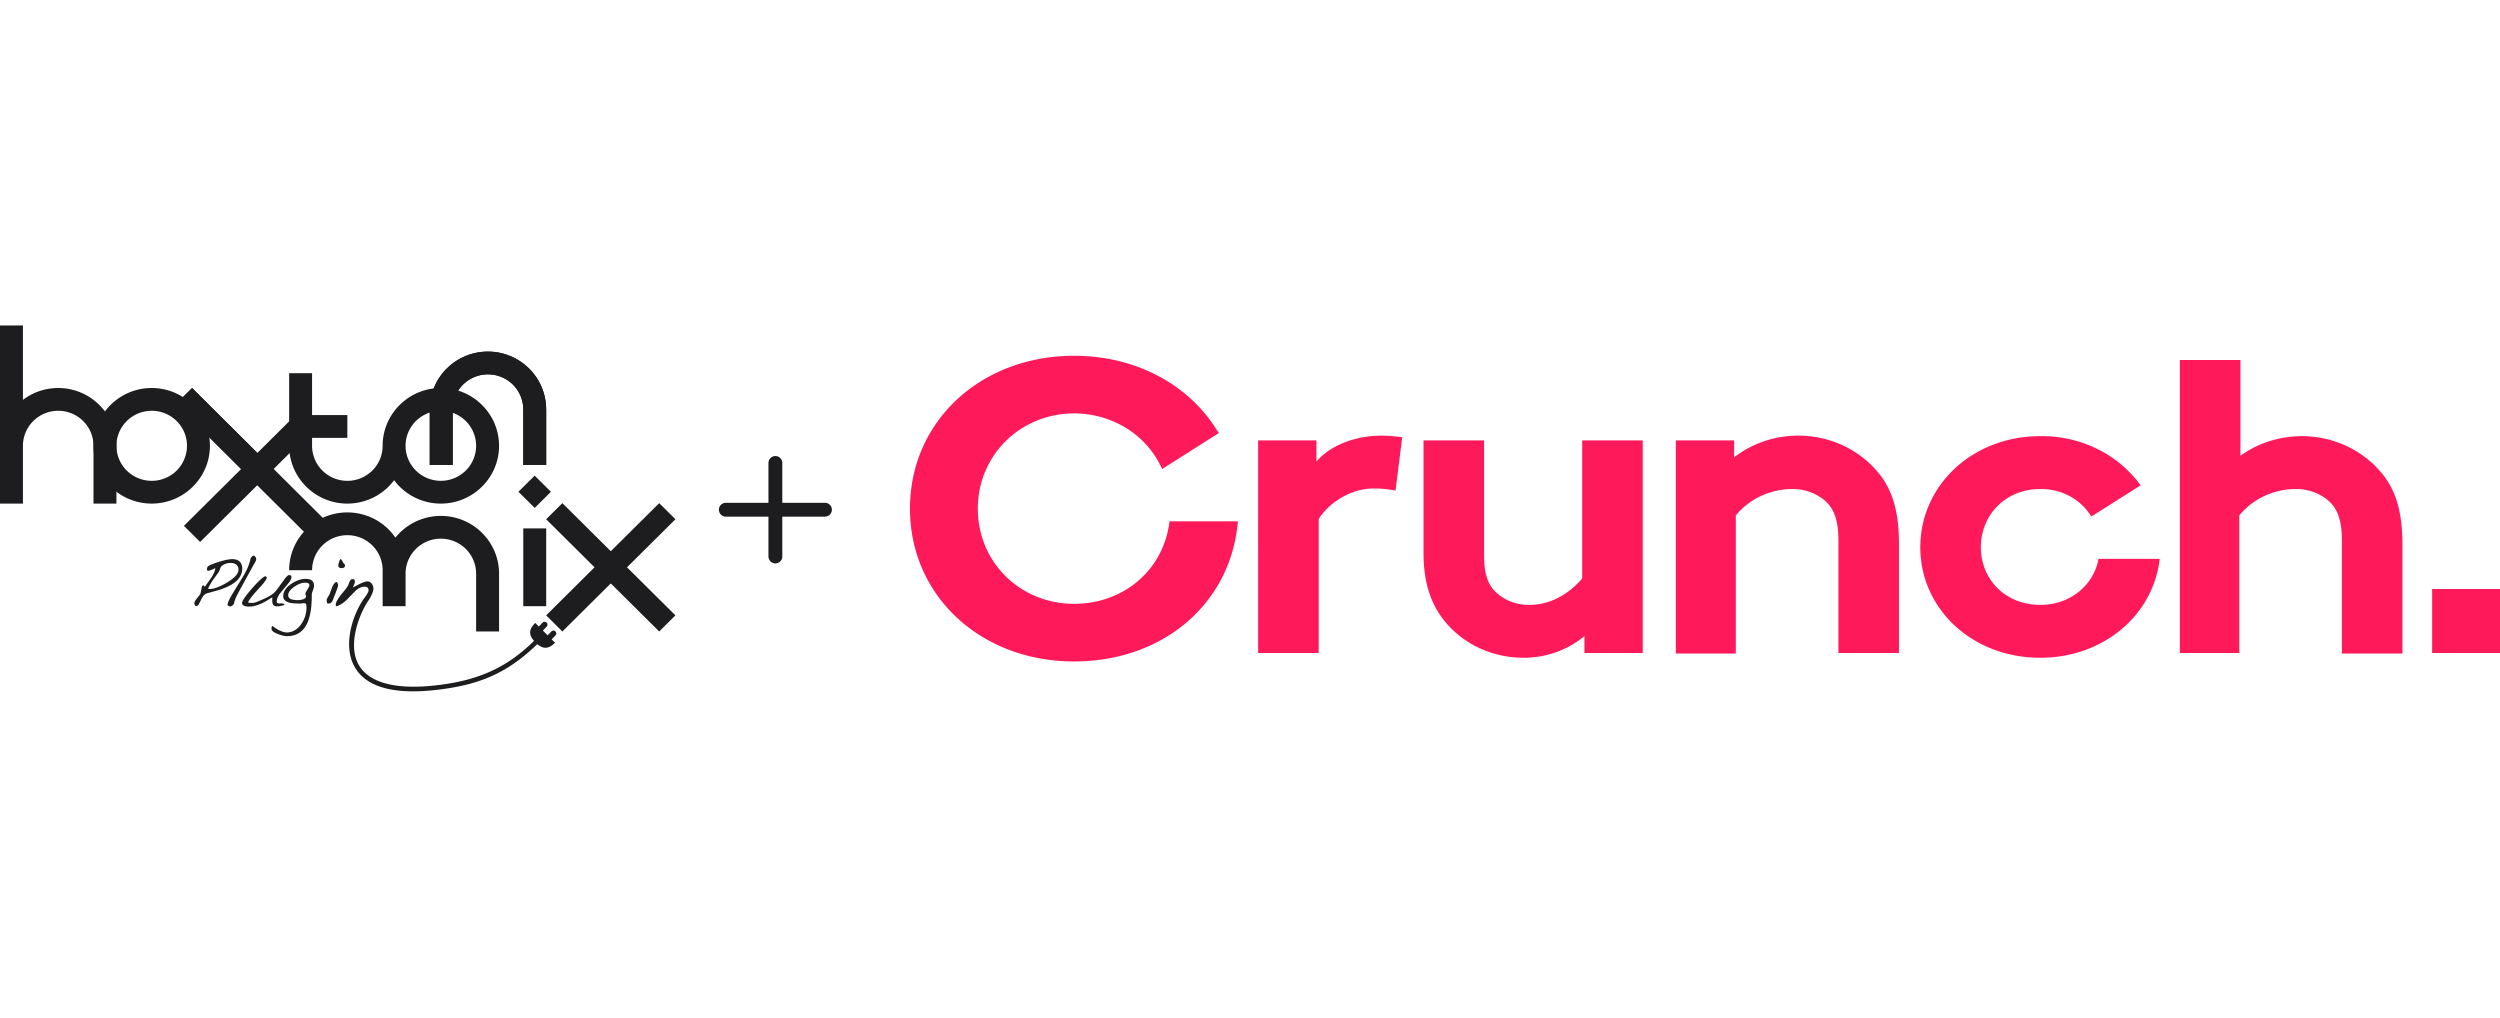
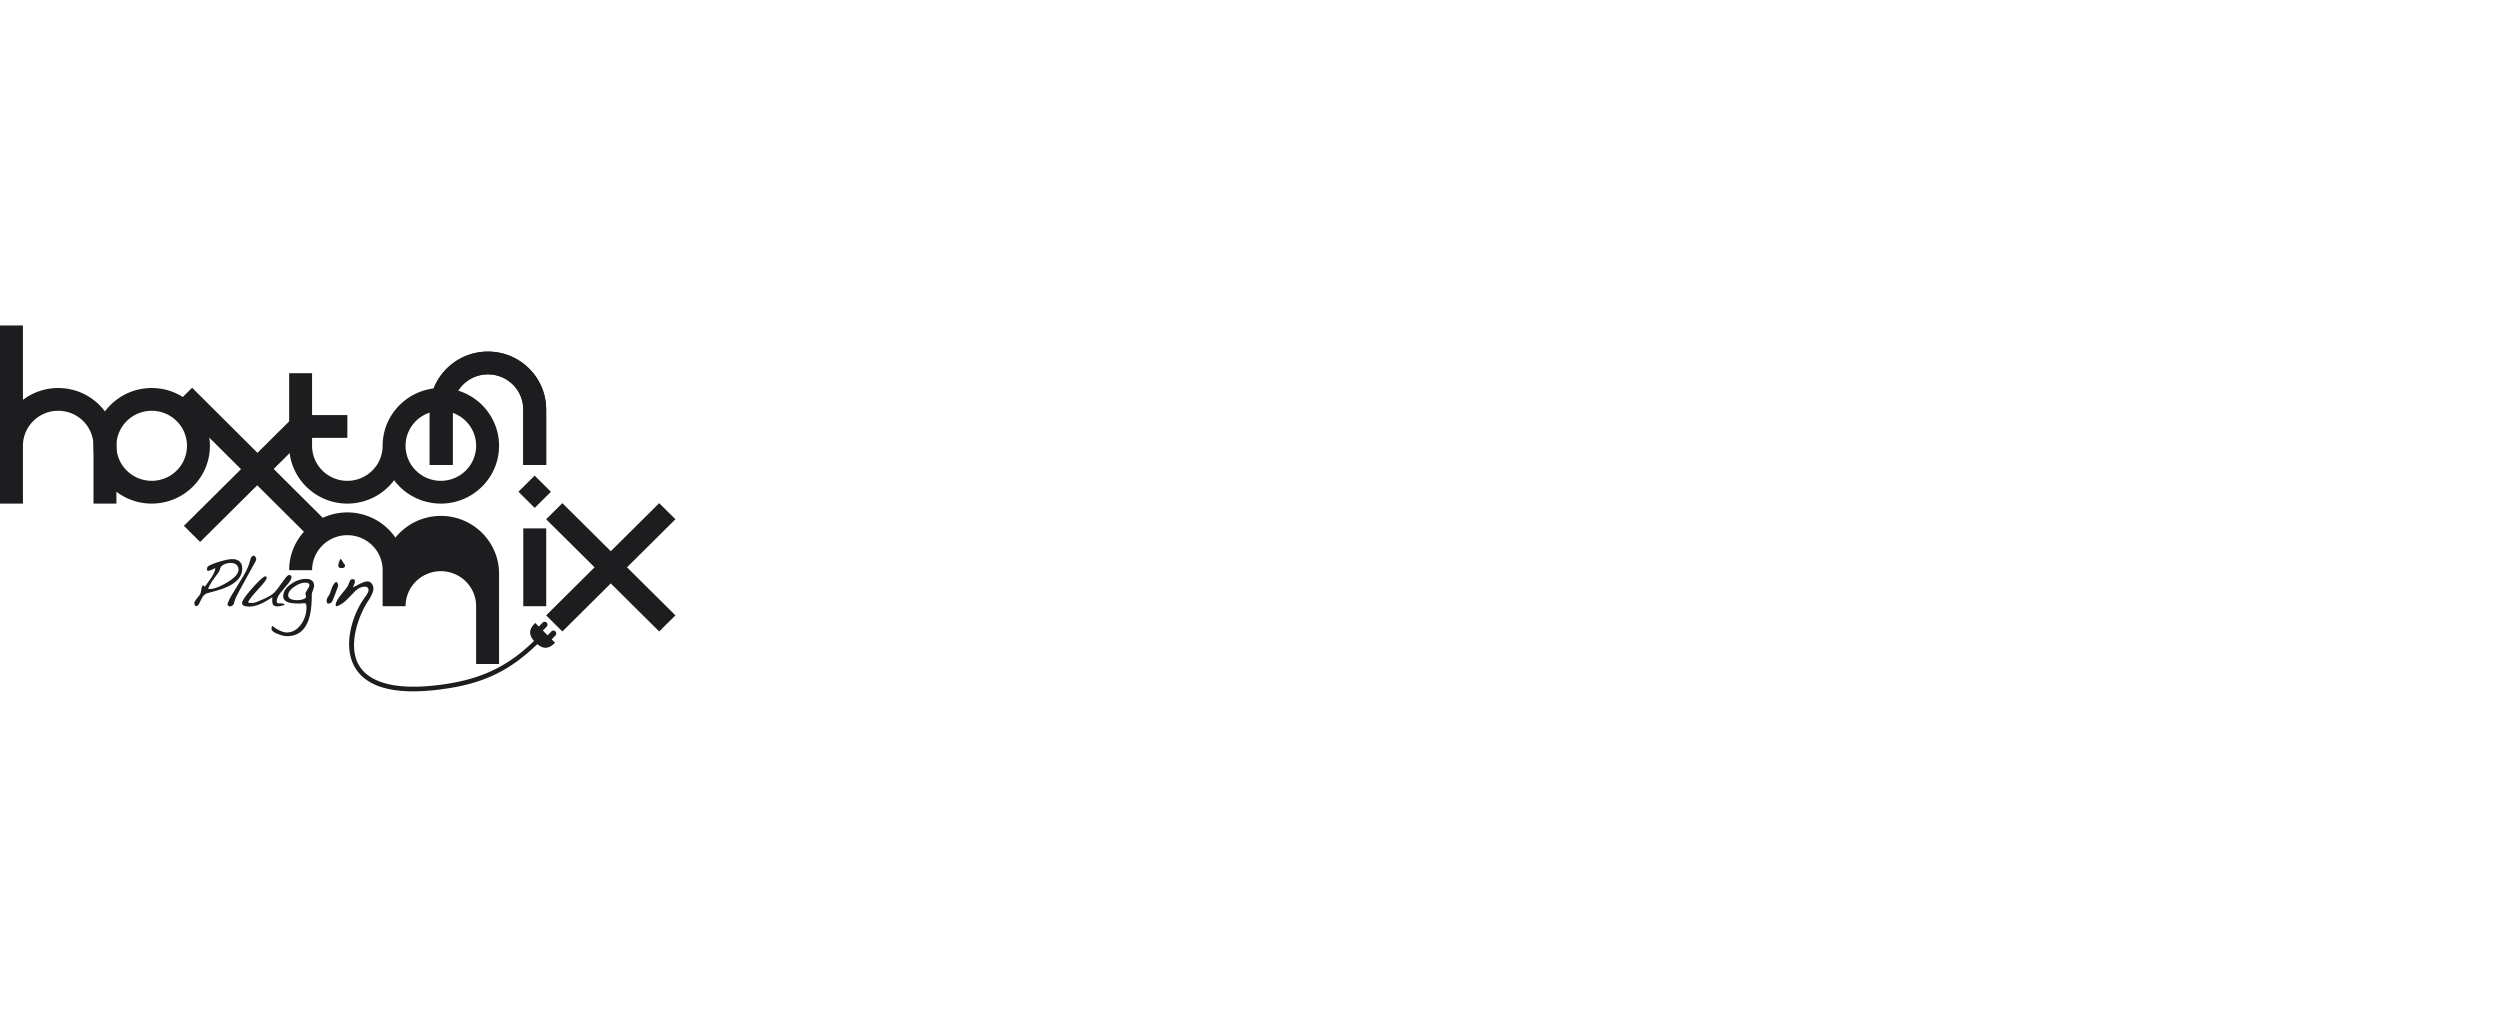
<svg xmlns="http://www.w3.org/2000/svg" height="147" fill="none" viewBox="0 0 361 53">
  <path fill="#1D1D1F" d="m81.206 25.655-2.343 2.325 16.325 16.205 2.342-2.326-16.324-16.204Z" />
  <path fill="#1D1D1F" d="M95.189 25.655 78.864 41.859l2.343 2.326L97.531 27.98l-2.343-2.325ZM27.739 9.03l20.249 20.149-2.343 2.325-20.248-20.15 2.342-2.325Zm51.133 20.268H75.56v11.239h3.312v-11.24Zm-43.896 5.808c0 1.268-.971 2.246-2.914 2.935-.394.14-1.088.342-2.084.606-.288.076-.53.26-.726.553-.043.063-.18.328-.41.794-.141.287-.246.477-.453.523-.207.045-.326-.234-.326-.408 0-.153.112-.37.336-.648.091-.111.252-.316.484-.616.056-.076.126-.355.21-.835.036-.21.082-.387.19-.47.11-.084.294.198.294.198.576-.814.885-1.25.927-1.306.386-.605.579-1.072.579-1.399-.421.223-.885.41-1.042.39-.158-.02-.154-.192-.154-.192a.647.647 0 0 1 .094-.386c.116-.184.887-.49 1.715-.741.807-.244 1.428-.366 1.863-.366.441 0 .789.118 1.042.355.253.236.378.574.375 1.013Zm-.537.157c0-.32-.112-.567-.336-.741-.197-.154-.464-.23-.8-.23-.281 0-.56.053-.821.156-.309.125-.52.292-.631.502-.098.236-.153.505-.295.699l-.81 1.107c-.295.425-.649 1.1-.673 1.191-.025.091.094.105.094.105h.095c.63 0 1.462-.307 2.493-.92 1.123-.668 1.685-1.291 1.684-1.87Zm2.554-1.45c-.018.182-.221.468-.69 1.325l-1.369 2.496c-.568 1.044-.88 1.65-.936 1.817a6.575 6.575 0 0 0-.211.669c-.043.216-.328.417-.463.436a.417.417 0 0 1-.36-.092c-.129-.11-.115-.188-.115-.188.077-.362.34-.908.79-1.64l1.335-2.183c.519-.843.86-1.55 1.02-2.12.029-.12.117-.322.18-.627.053-.25.308-.45.41-.47.116-.023.21.063.298.185a.528.528 0 0 1 .11.392Zm5.096 2.516c0 .25-.176.585-.527 1.003-.196.23-.544.647-1.042 1.252-.372.46-.557.882-.557 1.265 0 .202.13.3.389.292.052 0 .105-.003.157-.01h.108a.92.92 0 0 1 .337.052.39.39 0 0 1 .147.167l-.515.136a2.382 2.382 0 0 1-.516.073c-.288 0-.49-.07-.61-.209-.098-.125-.147-.334-.147-.627v-.24c0-.076.004-.156.01-.24-.483.307-.824.516-1.02.627-.885.48-1.647.72-2.286.72-.708 0-1.062-.17-1.062-.512 0-.25.323-.77.968-1.556.442-.536.877-1.02 1.304-1.452.562-.565.924-.847 1.084-.847.133 0 .2.07.2.208 0 .182-.256.565-.768 1.15-.224.244-.561.617-1.01 1.118-.456.523-.878 1.115-.884 1.244-.006.128.105.104.105.104.05 0 .12.004.211.01a1.885 1.885 0 0 0 .905-.136l.663-.281c.743-.3 1.311-.607 1.704-.92.203-.16.48-.48.83-.96.155-.217.436-.603.843-1.16.28-.376.494-.564.642-.564.084 0 .218.038.273.105a.39.39 0 0 1 .064.188Z" />
  <path fill="#1D1D1F" d="M45.35 37.612c0 .154-.074.418-.221.794a1.27 1.27 0 0 0-.106.429c0 1.058-.066 1.939-.2 2.643-.42 2.256-1.55 3.384-3.387 3.384-.33 0-.758-.101-1.284-.303-.631-.237-.947-.49-.947-.762.008-.11.023-.22.046-.33.015-.05.083-.084.167-.024.085.06.478.382.913.583.434.202.782.303 1.041.303.85 0 1.558-.404 2.126-1.211.5-.71.765-1.557.757-2.423 0-.216-.03-.465-.126-.543-.096-.078-.39-.049-.51-.03a2.215 2.215 0 0 1-.28.03c-.68 0-1.177-.038-1.493-.115-.632-.153-.947-.467-.947-.94 0-.668.386-1.264 1.158-1.786.708-.48 1.41-.72 2.104-.72.792-.002 1.188.34 1.189 1.021Zm-.674-.126c0-.23-.214-.345-.642-.345-.449 0-.95.188-1.505.565-.61.41-.915.828-.915 1.253 0 .466.46.7 1.378.7.24 0 .477-.035.706-.104.33-.098.494-.237.494-.418a.7.7 0 0 0-.047-.21.678.678 0 0 1-.048-.197c0-.084.13-.338.39-.763.126-.201.189-.361.189-.481Zm4.154.044c0 .111-.196.665-.589 1.66-.048.126-.122.31-.22.554-.085.188-.194.306-.327.355-.077.028-.347.09-.405.04-.058-.05-.075-.115-.092-.207a1.187 1.187 0 0 1-.026-.21c0-.152.058-.323.178-.51a4.44 4.44 0 0 0 .274-.471c.056-.174.165-.48.326-.92.12-.306.382-.704.569-.772.186-.069.313.37.313.48Zm.99-2.874c0 .25-.169.376-.505.376-.31 0-.463-.125-.463-.376.011-.18.052-.355.12-.522.081-.223.098-.31.178-.385.08-.076.17.063.366.418a.886.886 0 0 0 .178.25.326.326 0 0 1 .127.24h-.002Zm29.043-22.603c-.034-4.573-3.79-8.283-8.405-8.283-4.6 0-8.348 3.688-8.403 8.242v8.129h3.313v-8.027c0-1.34.537-2.627 1.492-3.576a5.114 5.114 0 0 1 3.602-1.48c1.351 0 2.647.532 3.603 1.48a5.039 5.039 0 0 1 1.492 3.576v8.027h3.313v-8.088h-.007Z" />
  <path fill="#1D1D1F" d="M78.863 12.053c-.034-4.573-3.79-8.283-8.405-8.283-4.6 0-8.348 3.688-8.403 8.242v8.129h3.313v-8.027c0-1.34.537-2.627 1.492-3.576a5.114 5.114 0 0 1 3.602-1.48c1.351 0 2.647.532 3.603 1.48a5.039 5.039 0 0 1 1.492 3.576v8.027h3.313v-8.088h-.007Z" />
  <path fill="#1D1D1F" d="M63.658 9.03c-4.635 0-8.406 3.743-8.406 8.345a5.038 5.038 0 0 1-1.492 3.575 5.114 5.114 0 0 1-3.602 1.482 5.114 5.114 0 0 1-3.603-1.482 5.038 5.038 0 0 1-1.492-3.575v-1.151h5.095v-3.289h-5.095V6.893h-3.31v10.66h.005c.096 4.518 3.826 8.166 8.4 8.166a8.45 8.45 0 0 0 3.78-.892 8.386 8.386 0 0 0 2.97-2.485 8.385 8.385 0 0 0 2.971 2.485 8.45 8.45 0 0 0 3.779.892c4.635 0 8.406-3.744 8.406-8.345 0-4.6-3.77-8.344-8.406-8.344Zm0 13.4a5.122 5.122 0 0 1-2.83-.852 5.066 5.066 0 0 1-1.877-2.27 5.022 5.022 0 0 1-.29-2.921 5.046 5.046 0 0 1 1.395-2.59 5.13 5.13 0 0 1 5.552-1.096 5.087 5.087 0 0 1 2.286 1.863c.56.831.858 1.81.858 2.81a5.042 5.042 0 0 1-1.493 3.574 5.118 5.118 0 0 1-3.601 1.482Z" />
  <path fill="#1D1D1F" d="m41.826 13.774-15.27 15.159 2.342 2.325 15.27-15.159-2.342-2.325Zm35.378 7.908-2.343 2.326 2.35 2.332 2.343-2.325-2.35-2.333Z" />
  <path fill="#1D1D1F" d="m27.739 9.03 20.249 20.149-2.343 2.325-20.248-20.15 2.342-2.325Z" />
-   <path fill="#1D1D1F" d="M63.658 27.497c-1.26 0-2.505.282-3.641.825a8.385 8.385 0 0 0-2.92 2.311 8.38 8.38 0 0 0-3.015-2.674 8.45 8.45 0 0 0-3.923-.966c-4.635 0-8.406 3.743-8.406 8.344h3.313a5.04 5.04 0 0 1 1.492-3.576 5.114 5.114 0 0 1 3.602-1.48c1.351 0 2.647.532 3.602 1.48a5.038 5.038 0 0 1 1.492 3.576v5.2h3.31v-4.696c0-1.341.536-2.628 1.492-3.576a5.113 5.113 0 0 1 3.602-1.481c1.351 0 2.647.533 3.602 1.48a5.038 5.038 0 0 1 1.492 3.577v8.345h3.313V35.84c0-4.602-3.771-8.344-8.407-8.344Zm-41.752-1.779c-4.635 0-8.406-3.743-8.406-8.344 0-4.602 3.771-8.345 8.406-8.345 4.635 0 8.407 3.746 8.407 8.344 0 4.597-3.772 8.345-8.407 8.345Zm0-13.4a5.122 5.122 0 0 0-2.83.852 5.065 5.065 0 0 0-1.877 2.27 5.022 5.022 0 0 0-.29 2.921 5.045 5.045 0 0 0 1.395 2.59 5.13 5.13 0 0 0 5.552 1.096 5.087 5.087 0 0 0 2.286-1.863 5.03 5.03 0 0 0-.634-6.385 5.118 5.118 0 0 0-3.602-1.483v.002Z" />
+   <path fill="#1D1D1F" d="M63.658 27.497c-1.26 0-2.505.282-3.641.825a8.385 8.385 0 0 0-2.92 2.311 8.38 8.38 0 0 0-3.015-2.674 8.45 8.45 0 0 0-3.923-.966c-4.635 0-8.406 3.743-8.406 8.344h3.313a5.04 5.04 0 0 1 1.492-3.576 5.114 5.114 0 0 1 3.602-1.48c1.351 0 2.647.532 3.602 1.48a5.038 5.038 0 0 1 1.492 3.576v5.2h3.31c0-1.341.536-2.628 1.492-3.576a5.113 5.113 0 0 1 3.602-1.481c1.351 0 2.647.533 3.602 1.48a5.038 5.038 0 0 1 1.492 3.577v8.345h3.313V35.84c0-4.602-3.771-8.344-8.407-8.344Zm-41.752-1.779c-4.635 0-8.406-3.743-8.406-8.344 0-4.602 3.771-8.345 8.406-8.345 4.635 0 8.407 3.746 8.407 8.344 0 4.597-3.772 8.345-8.407 8.345Zm0-13.4a5.122 5.122 0 0 0-2.83.852 5.065 5.065 0 0 0-1.877 2.27 5.022 5.022 0 0 0-.29 2.921 5.045 5.045 0 0 0 1.395 2.59 5.13 5.13 0 0 0 5.552 1.096 5.087 5.087 0 0 0 2.286-1.863 5.03 5.03 0 0 0-.634-6.385 5.118 5.118 0 0 0-3.602-1.483v.002Z" />
  <path fill="#1D1D1F" d="M8.406 9.03a8.404 8.404 0 0 0-5.094 1.712V0H0v25.719h3.313v-8.346c0-1.341.536-2.628 1.492-3.576a5.114 5.114 0 0 1 3.602-1.481c1.351 0 2.647.532 3.602 1.48a5.038 5.038 0 0 1 1.492 3.577v8.346h3.311v-8.346c0-4.598-3.77-8.344-8.406-8.344Zm71.791 35.14a.414.414 0 0 0-.585.015l-.534.557-.359-.358-.327-.327.55-.575a.409.409 0 0 0-.31-.694.416.416 0 0 0-.29.128l-.534.556-.516-.517c-.733.716-1.13 1.498-.18 2.596-2.808 2.721-6.246 5.192-12.39 6.17-6.66 1.062-11.09.186-12.81-2.533-1.917-3.034.11-7.794 1.316-9.507.129-.194.245-.396.347-.606.232-.46.347-.811.347-1.055a1.21 1.21 0 0 0-.241-.736.755.755 0 0 0-.642-.33c-.224 0-.575.116-1.052.345-.084.035-.428.213-1.031.533.147-.348.224-.536.231-.564a.87.87 0 0 0 .053-.334c0-.202-.098-.302-.295-.303-.133 0-.231.028-.29.083a.946.946 0 0 0-.183.293 8.819 8.819 0 0 0-.211.543c-.112.21-.365.547-.757 1.013-.688.815-1.031 1.407-1.031 1.776 0 0 .006.219.163.196.157-.023.86-.36 1.352-.854a96.98 96.98 0 0 0 1.273-1.295c.456-.446.926-.668 1.41-.669.365 0 .547.178.547.533 0 .188-.179.525-.536 1.013a7.099 7.099 0 0 0-.19.271c-1.524 2.17-3.158 6.81-1.137 10.006 1.383 2.19 4.168 3.29 8.307 3.29 1.537 0 3.26-.152 5.169-.456 5.11-.814 8.806-2.532 12.751-6.357 1.071.891 1.85.506 2.564-.204l-.486-.486.55-.574a.41.41 0 0 0-.013-.582Z" />
-   <path stroke="#1D1D1F" stroke-linecap="round" stroke-width="2" d="M111.964 19.849v13.509m7.162-6.755h-14.321" />
-   <path fill="#FE195B" d="M201.511 23.848a14.718 14.718 0 0 0-3.158-.305c-3.805 0-6.881 2.596-7.935 4.43v19.32h-8.742v-30.7h8.42v3.054c1.943-2.291 5.505-3.742 9.472-3.742.976.022 1.949.098 2.915.23l-.972 7.713Zm35.702-7.255v30.7h-8.421v-2.444c-2.432 2.033-5.574 3.148-8.824 3.131-2.123 0-4.22-.445-6.138-1.303a14.22 14.22 0 0 1-4.953-3.66c-2.105-2.445-3.319-5.576-3.319-10.158V16.592h8.743v16.573c0 2.749.567 4.2 1.62 5.27a6.75 6.75 0 0 0 2.26 1.436 7.077 7.077 0 0 0 2.678.472c3.725 0 6.396-2.368 7.61-3.819v-19.93h8.744Zm4.777 30.7v-30.7h8.42v2.443c2.978-2.31 6.804-3.413 10.642-3.07 3.838.344 7.376 2.107 9.841 4.903 2.185 2.444 3.319 5.5 3.319 10.768v15.656h-8.744V31.026c0-3.054-.729-4.658-1.943-5.727-1.35-1.148-3.123-1.752-4.939-1.68a10.81 10.81 0 0 0-4.426 1.06 10.215 10.215 0 0 0-3.509 2.758V47.37h-8.661v-.077Zm81.526 0h-8.744V4.984h8.744v13.823c2.993-2.155 6.753-3.136 10.494-2.738 3.741.399 7.175 2.146 9.582 4.877 2.186 2.443 3.32 5.498 3.32 10.767V47.37h-8.742V31.027c0-3.054-.729-4.66-1.943-5.728-1.35-1.148-3.123-1.751-4.939-1.68a10.82 10.82 0 0 0-4.427 1.06 10.202 10.202 0 0 0-3.508 2.758v19.856h.163Zm-20.481-13.671c-.309 1.89-1.331 3.61-2.879 4.845-1.547 1.235-3.515 1.901-5.541 1.876-5.101 0-8.582-3.742-8.582-8.324 0-4.581 3.481-8.4 8.582-8.4a8.704 8.704 0 0 1 4.262 1.03 8.09 8.09 0 0 1 3.107 2.94l7.124-4.506c-1.605-2.222-3.769-4.033-6.298-5.273a18.087 18.087 0 0 0-8.194-1.83c-9.877 0-17.326 7.18-17.326 16.038 0 8.859 7.448 15.962 17.326 15.962 9.229 0 16.353-6.263 17.244-14.281h-8.824l-.001-.077ZM155.121 48.515c-13.52 0-23.721-9.47-23.721-22.07s10.201-22.071 23.721-22.071c8.744 0 16.435 4.047 20.564 10.691l.324.458-8.177 5.194-.324-.611c-1.11-2.214-2.863-4.085-5.056-5.397a14.33 14.33 0 0 0-7.331-2.012c-7.771 0-13.924 6.033-13.924 13.746s6.073 13.748 13.924 13.748c6.963 0 12.633-4.659 13.682-11.378l.082-.534h9.876l-.081.687c-1.295 11.53-11.01 19.549-23.559 19.549ZM361 38.052h-9.796v9.24H361v-9.24Z" />
</svg>